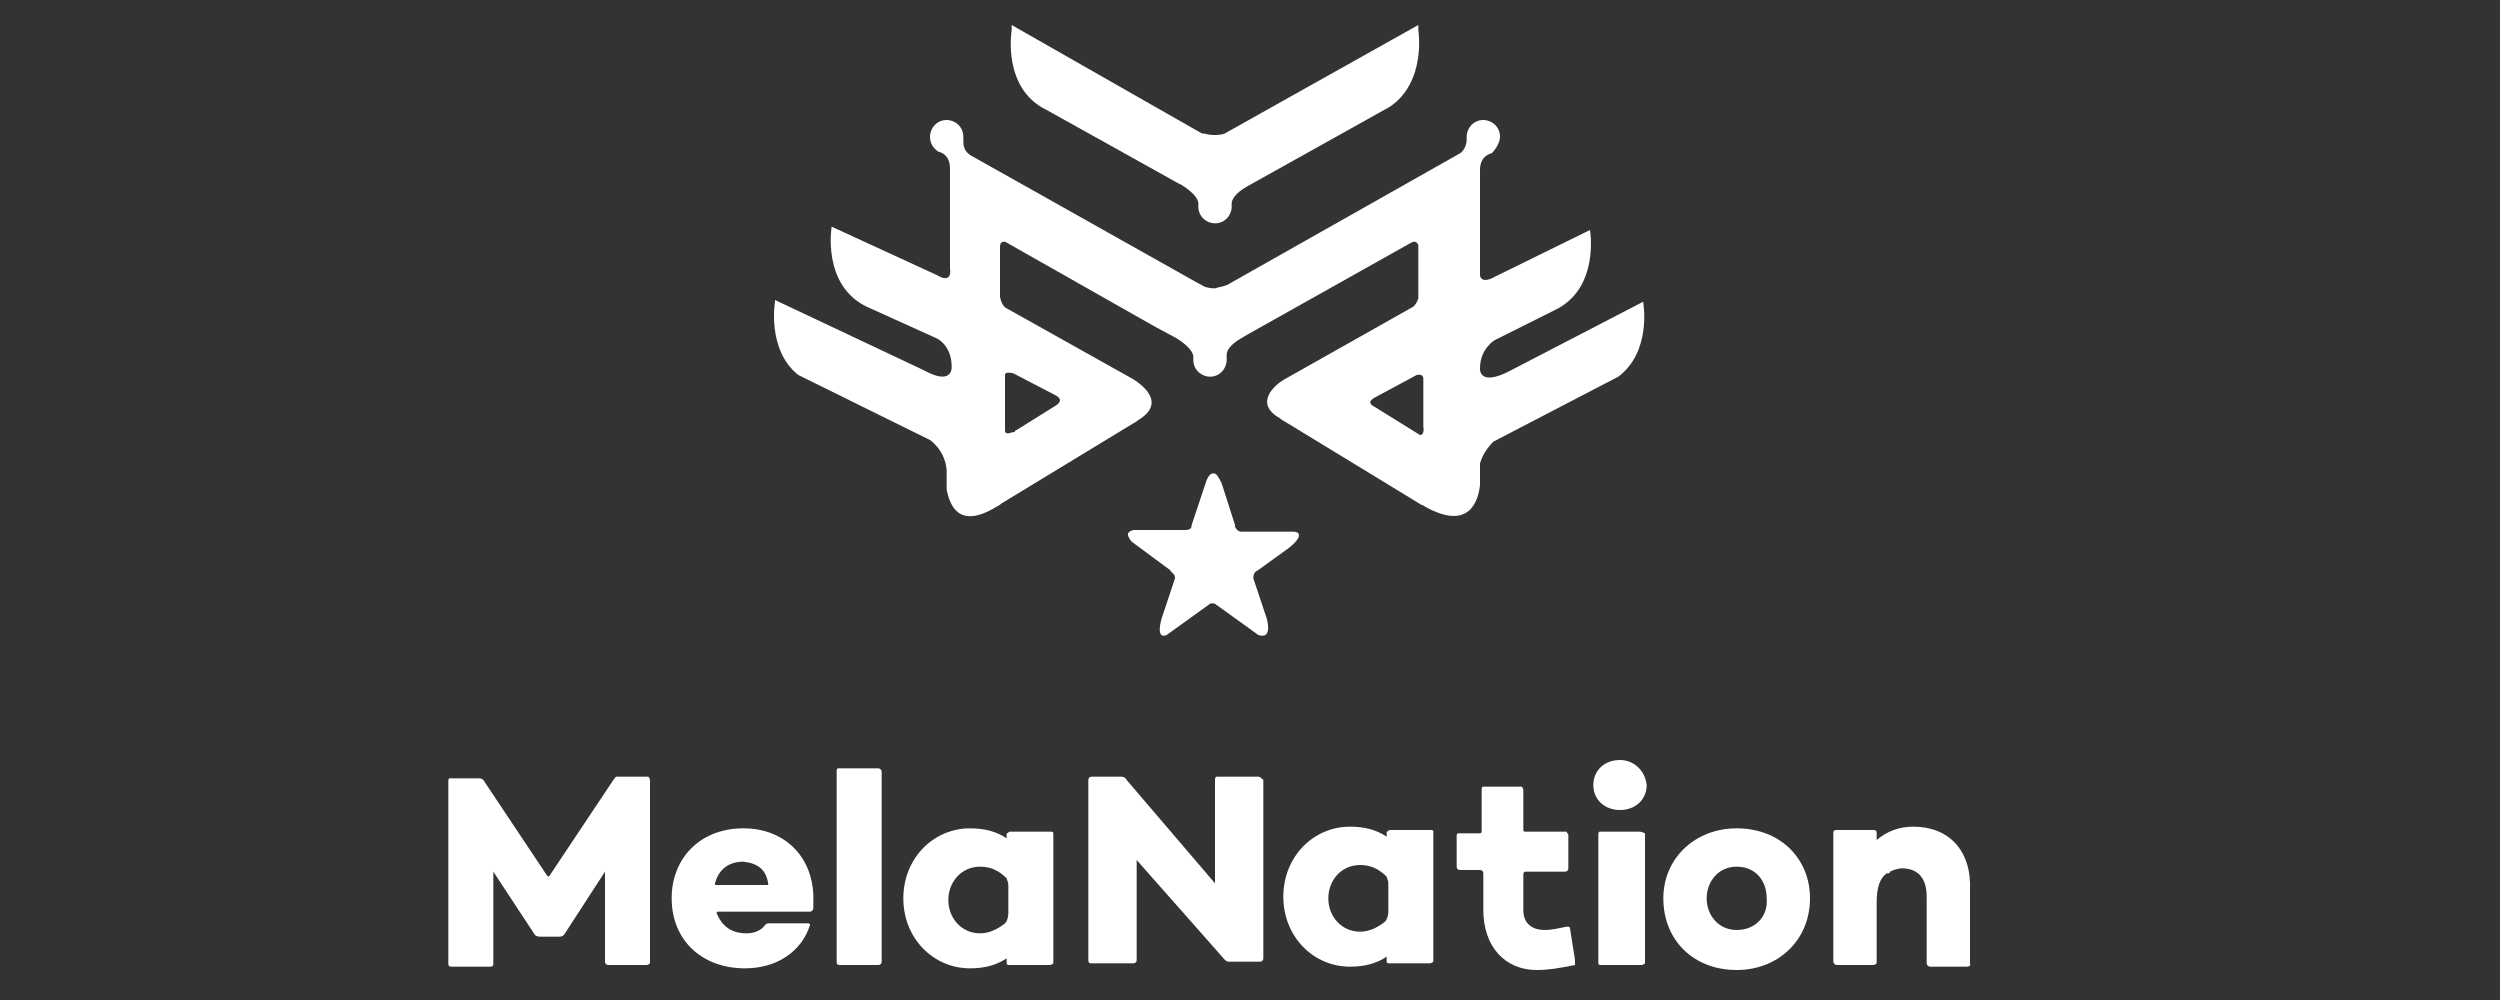
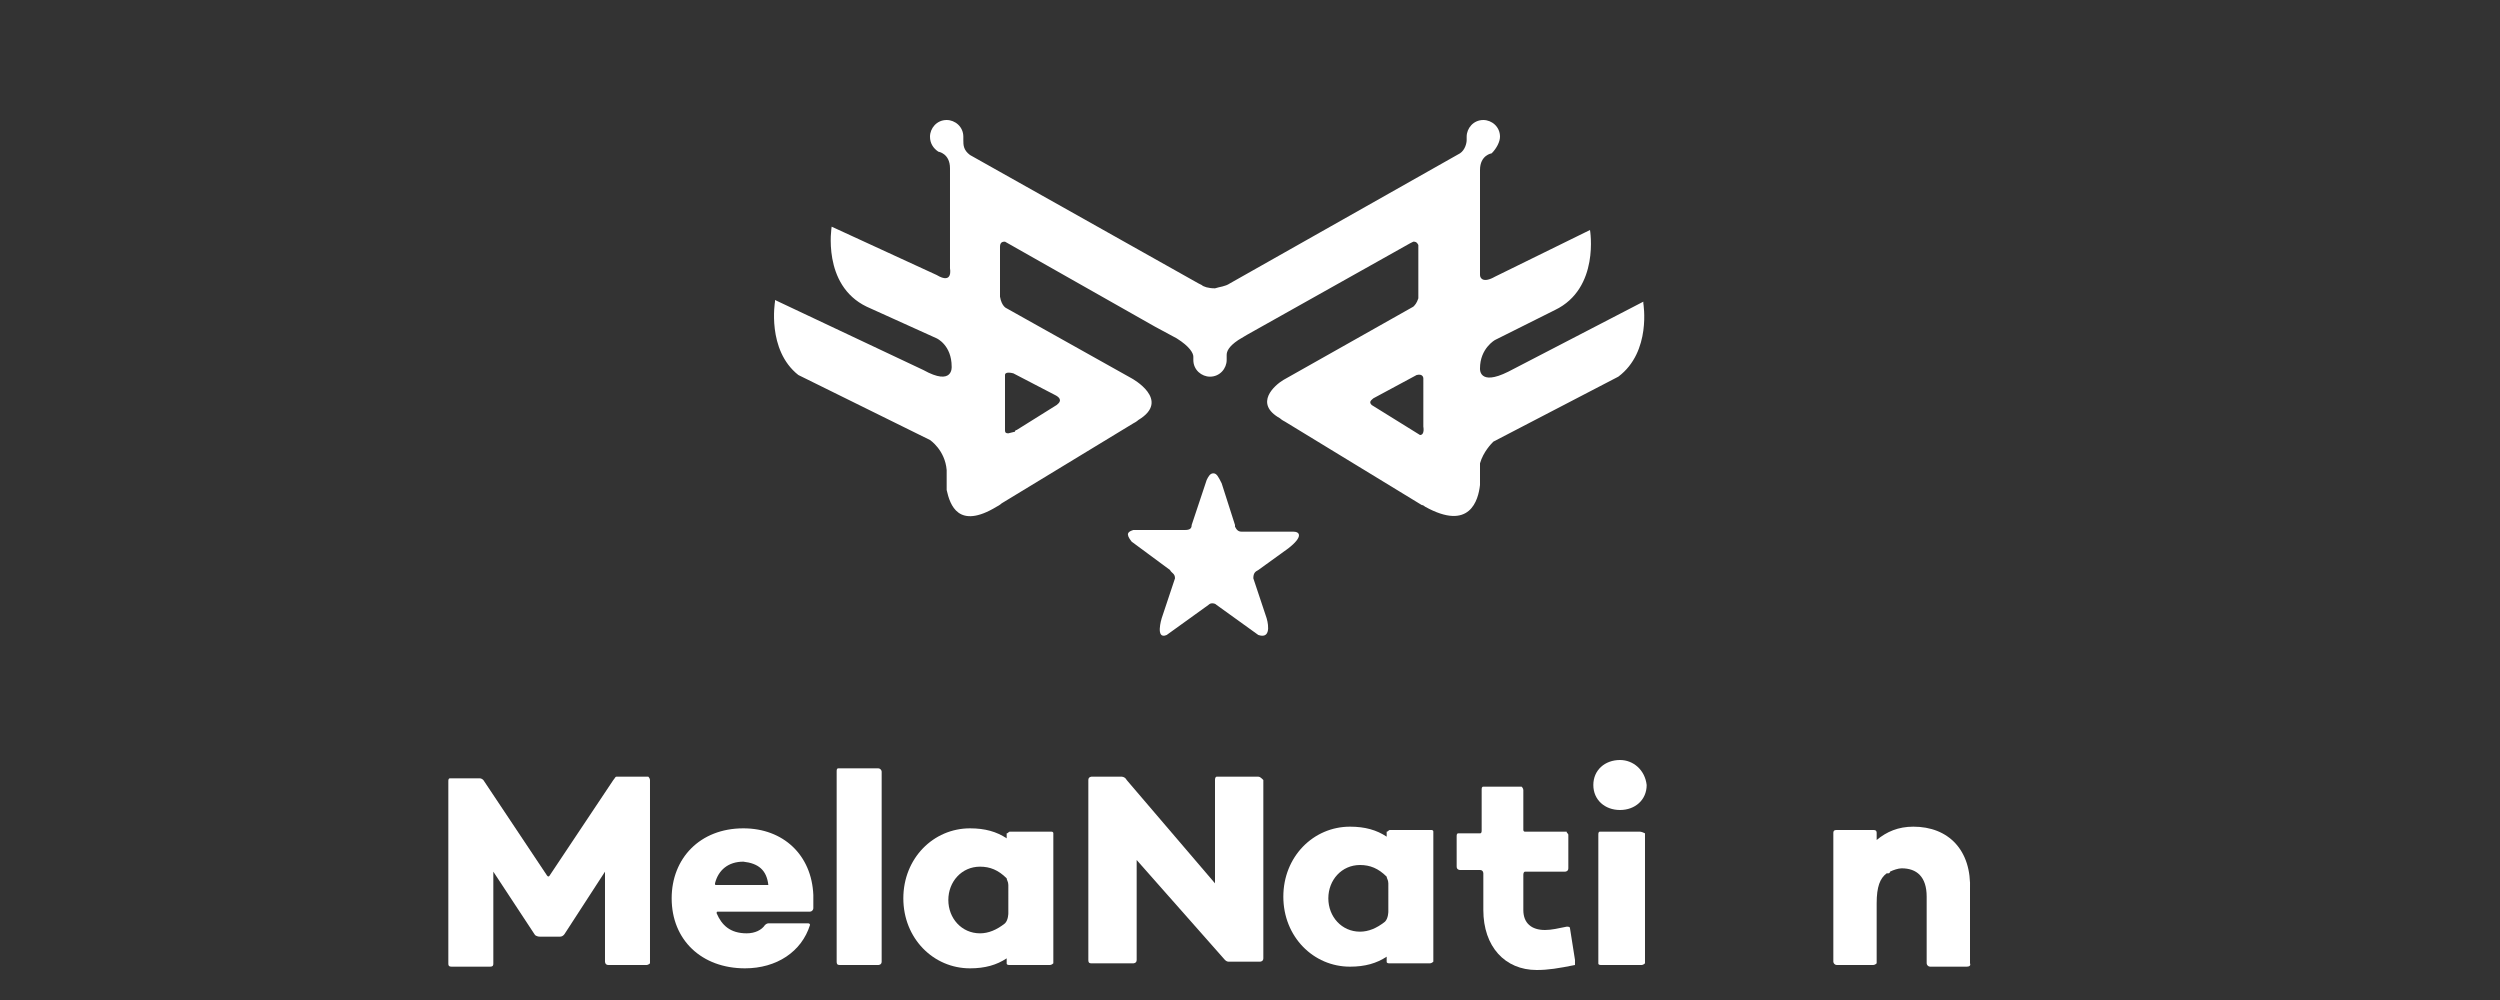
<svg xmlns="http://www.w3.org/2000/svg" xmlns:ns1="http://www.bohemiancoding.com/sketch/ns" version="1.1" x="0px" y="0px" viewBox="0 0 150 60" style="enable-background:new 0 0 150 60;" xml:space="preserve">
  <rect x="0" y="0" width="150" height="60" fill="#333333" stroke="none" />
  <style type="text/css">
	.st0{display:none;}
	.st1{display:inline;}
	.st2{fill:#FFFFFF;}
</style>
  <g id="Layer_1" class="st0">
    <title>logo1</title>
    <desc>Created with Sketch.</desc>
    <g id="Page-1" ns1:type="MSPage" class="st1">
      <g id="logo1" ns1:type="MSArtboardGroup">
        <path id="Rectangle-path" ns1:type="MSShapeGroup" class="st2" d="M0,7.2h46.1v45.7H0V7.2z M31.7,33v-3.2c0-0.9-0.3-1.4-1-1.4     c-0.3,0-0.6,0.1-0.9,0.4c-0.2,0.2-0.4,0.6-0.4,1V33h-1.7v-3.2c0-0.5-0.1-0.8-0.2-1c-0.1-0.2-0.4-0.3-0.7-0.3     c-0.3,0-0.6,0.1-0.9,0.4c-0.2,0.2-0.4,0.6-0.4,1V33H24v-5.9h1.7v0.7c0.5-0.5,1-0.8,1.6-0.8c0.4,0,0.7,0.1,1,0.3     c0.3,0.2,0.5,0.5,0.7,0.8c0.2-0.4,0.5-0.6,0.9-0.8c0.4-0.2,0.8-0.3,1.2-0.3c0.7,0,1.3,0.2,1.7,0.6c0.4,0.4,0.6,1,0.6,1.8V33H31.7     z M21.3,31.5c0.1,0.1,0.3,0.2,0.4,0.2c0.3,0,0.6-0.1,0.8-0.4l0.6,1.2c-0.5,0.5-1.1,0.7-1.6,0.7c-0.6,0-1.1-0.2-1.4-0.6     c-0.4-0.4-0.6-0.9-0.6-1.5v-2.7h-0.7v-1.2h0.7v-1.8h1.7v1.8h1.4v1.2h-1.4V31C21.1,31.2,21.2,31.4,21.3,31.5z M15.6,31.7     c0.6,0,1.1-0.3,1.5-0.8l1,1.1c-0.8,0.8-1.6,1.2-2.5,1.2c-0.9,0-1.6-0.3-2.3-0.8c-0.6-0.6-0.9-1.3-0.9-2.2c0-0.9,0.3-1.6,0.9-2.2     c0.6-0.6,1.4-0.9,2.2-0.9c0.4,0,0.9,0.1,1.3,0.3c0.4,0.2,0.8,0.4,1.2,0.8l-0.9,1.1c-0.2-0.2-0.4-0.4-0.7-0.5     c-0.3-0.1-0.6-0.2-0.8-0.2c-0.4,0-0.8,0.1-1.1,0.4c-0.3,0.3-0.5,0.7-0.5,1.2c0,0.5,0.2,0.9,0.5,1.2S15.2,31.7,15.6,31.7z      M147.3,52.8l-5.8-7.6v7.6h-2.7V40.7h2.5l6,7.8v-7.8h2.7v12.1H147.3z M133,40.7h2.7v12.1H133V40.7L133,40.7z M127.6,50.2h-5.1     l-1.1,2.6h-2.9l5.3-12.1h2.6l5.3,12.1h-2.9L127.6,50.2L127.6,50.2z M125.1,44.3l-1.5,3.5h3L125.1,44.3L125.1,44.3z M115.5,52.8     h-2.7v-9.7h-3.4v-2.3h9.6v2.3h-3.4V52.8L115.5,52.8z M98.9,45.2v7.6h-2.7V40.7h2.5l6,7.8v-7.8h2.7v12.1h-2.7L98.9,45.2L98.9,45.2     z M102.4,19.4h-5.3V7.3h4.7c0.8,0,1.5,0.1,2.1,0.3c0.6,0.2,1,0.5,1.3,0.8c0.5,0.6,0.8,1.3,0.8,2.1c0,0.9-0.3,1.6-0.9,2.1     c-0.2,0.2-0.4,0.3-0.4,0.3c-0.1,0-0.2,0.1-0.4,0.2c0.8,0.2,1.4,0.5,1.8,1c0.4,0.5,0.7,1.1,0.7,1.9c0,0.8-0.3,1.6-0.9,2.2     C105.2,19,104.1,19.4,102.4,19.4L102.4,19.4z M102.8,9.9c-0.3-0.2-0.9-0.3-1.7-0.3h-1.3v2.6h1.3c0.8,0,1.3-0.1,1.7-0.2     c0.4-0.2,0.5-0.5,0.5-1C103.3,10.4,103.1,10.1,102.8,9.9L102.8,9.9z M103.4,14.6c-0.4-0.2-1.1-0.3-2-0.3h-1.6v2.8h1.9     c0.8,0,1.4-0.1,1.7-0.3c0.4-0.2,0.6-0.6,0.6-1.1C104,15.2,103.8,14.8,103.4,14.6L103.4,14.6z M91.4,11.8l-3.3,6.6h-1.6l-3.3-6.6     v7.6h-2.7V7.3h3.7l3.1,6.6l3.1-6.6h3.7v12.1h-2.7V11.8L91.4,11.8z M74.8,7.3h2.7v12.1h-2.7V7.3L74.8,7.3z M79,42.3     c1.2,1.2,1.8,2.7,1.8,4.4s-0.6,3.3-1.8,4.4c-1.2,1.2-2.7,1.8-4.5,1.8c-1.8,0-3.3-0.6-4.5-1.8c-1.2-1.2-1.8-2.7-1.8-4.4     s0.6-3.3,1.8-4.4c1.2-1.2,2.7-1.8,4.5-1.8C76.2,40.5,77.8,41.1,79,42.3L79,42.3z M74.5,42.8c-1,0-1.9,0.4-2.6,1.1     c-0.7,0.8-1,1.7-1,2.8c0,1.1,0.3,2,1,2.7c0.7,0.8,1.6,1.1,2.6,1.1c1,0,1.9-0.4,2.6-1.1c0.7-0.8,1-1.7,1-2.7c0-1.1-0.3-2-1-2.8     C76.3,43.2,75.5,42.8,74.5,42.8L74.5,42.8z M70.3,31.4h-4.8v4.7h-2.7V24h2.7v5h4.8v-5H73v12.1h-2.7V31.4L70.3,31.4z M64.9,7.3     h2.7V17h5.2v2.4h-7.9V7.3L64.9,7.3z M57.9,9.6c-1,0-1.9,0.3-2.6,1c-0.7,0.7-1.1,1.6-1.1,2.7c0,1.1,0.3,2,1,2.7     c0.7,0.7,1.5,1,2.5,1c1.3,0,2.4-0.5,3.3-1.6l1.7,1.8c-1.4,1.5-3,2.3-4.9,2.3c-1.9,0-3.4-0.6-4.6-1.8c-1.2-1.2-1.8-2.7-1.8-4.4     s0.6-3.3,1.9-4.5c1.2-1.2,2.7-1.8,4.5-1.8c2,0,3.7,0.8,5,2.3l-1.7,1.9C60.3,10.2,59.2,9.6,57.9,9.6L57.9,9.6z M60.8,26.4h-3.4     v9.7h-2.7v-9.7h-3.4V24h9.6V26.4L60.8,26.4z M59,47.4l3.1-6.6h3.7v12.1h-2.7v-7.6l-3.3,6.6h-1.6l-3.3-6.6v7.6h-2.7V40.7h3.7     L59,47.4L59,47.4z M85,33.7v2.4h-9V24h8.8v2.4h-6.1v2.5h5.4v2.3h-5.4v2.5H85L85,33.7z M85.7,47.4c0,1,0.2,1.7,0.7,2.3     c0.5,0.6,1.1,0.8,1.8,0.8c0.8,0,1.4-0.3,1.8-0.8c0.4-0.6,0.7-1.3,0.7-2.3v-6.7h2.7v6.7c0,1.7-0.5,3.1-1.5,4     c-1,0.9-2.2,1.4-3.7,1.4c-1.5,0-2.8-0.5-3.7-1.4c-1-0.9-1.5-2.3-1.5-4v-6.7h2.7V47.4L85.7,47.4z" />
      </g>
    </g>
  </g>
  <g id="Layer_2">
    <g>
      <path class="st2" d="M97.2,45.6c-0.9,0-1.6,0.6-1.6,1.5c0,0.9,0.7,1.5,1.6,1.5c0.9,0,1.6-0.6,1.6-1.5C98.7,46.2,98,45.6,97.2,45.6    z" />
-       <path class="st2" d="M104.2,49.7c-2.5,0-4.4,1.8-4.4,4.2c0,2.5,1.8,4.3,4.4,4.3c2.5,0,4.4-1.8,4.4-4.3    C108.6,51.5,106.8,49.7,104.2,49.7z M104.2,55.8c-1.1,0-1.8-0.9-1.8-1.9c0-1,0.7-1.9,1.8-1.9c1.1,0,1.8,0.8,1.8,1.9    C106.1,55,105.3,55.8,104.2,55.8z" />
      <path class="st2" d="M52.7,46.1h-2.4c-0.1,0-0.1,0.1-0.1,0.2v11.4c0,0.2,0.1,0.2,0.2,0.2h2.3c0,0,0.2,0,0.2-0.2V46.3    C52.9,46.2,52.8,46.1,52.7,46.1z" />
      <path class="st2" d="M98.4,49.9H96c-0.1,0-0.1,0.1-0.1,0.2v7.7c0,0.1,0.1,0.1,0.2,0.1h2.4c0,0,0.1,0,0.2-0.1V50    C98.5,49.9,98.4,49.9,98.4,49.9z" />
      <path class="st2" d="M75.5,46.6H73c0,0-0.1,0-0.1,0.2V53l-5.3-6.2c0,0,0,0,0,0c-0.1-0.2-0.3-0.2-0.3-0.2v0h-1.8c0,0-0.2,0-0.2,0.2    h0v10.8c0,0.2,0.1,0.2,0.2,0.2h2.5c0,0,0.2,0,0.2-0.2v-6l5.3,6c0.1,0.1,0.2,0.1,0.2,0.1h1.9c0,0,0.2,0,0.2-0.2h0V46.8h0    C75.7,46.7,75.6,46.6,75.5,46.6z" />
      <path class="st2" d="M83.4,49.8c-0.1,0-0.1,0.1-0.2,0.1v0.3c-0.6-0.4-1.3-0.6-2.2-0.6c-2.2,0-4,1.8-4,4.2c0,2.4,1.8,4.2,4,4.2    c0.9,0,1.6-0.2,2.2-0.6v0.3c0,0.1,0.1,0.1,0.2,0.1h2.4c0,0,0.1,0,0.2-0.1v-7.8c0-0.1-0.1-0.1-0.1-0.1H83.4z M83.3,54.7L83.3,54.7    c0,0,0,0.4-0.2,0.6c-0.5,0.4-1,0.6-1.5,0.6c-1.1,0-1.9-0.9-1.9-2c0-1.1,0.8-2,1.9-2c0.6,0,1.1,0.2,1.6,0.7c0,0.1,0.1,0.2,0.1,0.4    V54.7z" />
      <path class="st2" d="M60.6,49.9c-0.1,0-0.1,0.1-0.2,0.1v0.3c-0.6-0.4-1.3-0.6-2.2-0.6c-2.2,0-4,1.8-4,4.2c0,2.4,1.8,4.2,4,4.2    c0.9,0,1.6-0.2,2.2-0.6v0.3c0,0.1,0.1,0.1,0.2,0.1H63c0,0,0.1,0,0.2-0.1V50c0-0.1-0.1-0.1-0.1-0.1H60.6z M60.5,54.8L60.5,54.8    c0,0,0,0.4-0.2,0.6c-0.5,0.4-1,0.6-1.5,0.6c-1.1,0-1.9-0.9-1.9-2c0-1.1,0.8-2,1.9-2c0.6,0,1.1,0.2,1.6,0.7c0,0.1,0.1,0.2,0.1,0.4    V54.8z" />
      <path class="st2" d="M94.5,57.6l-0.3-1.9c0-0.1-0.1-0.1-0.2-0.1c-0.5,0.1-0.9,0.2-1.3,0.2c-0.8,0-1.3-0.4-1.3-1.2v-2.1    c0-0.2,0.1-0.2,0.1-0.2v0h2.4c0,0,0.2,0,0.2-0.2v-2c0-0.1-0.1-0.1-0.1-0.2h-2.5l0,0c-0.1,0-0.1-0.1-0.1-0.1v-2.4    c0-0.1-0.1-0.2-0.1-0.2H89c-0.1,0-0.1,0.1-0.1,0.2v2.4c0,0,0,0,0,0c0,0.1,0,0.2-0.1,0.2l0,0h-1.3c-0.1,0-0.1,0.1-0.1,0.2V52    c0,0.2,0.2,0.2,0.2,0.2h1.2v0c0.2,0,0.2,0.2,0.2,0.2h0v2.2c0,2.2,1.3,3.6,3.2,3.6c0.7,0,1.3-0.1,2.3-0.3c0,0,0,0,0,0    C94.5,57.7,94.5,57.6,94.5,57.6L94.5,57.6z" />
      <path class="st2" d="M44.6,49.7c-2.6,0-4.3,1.8-4.3,4.2c0,2.5,1.8,4.2,4.4,4.2c1.9,0,3.4-1,3.9-2.6c0-0.1-0.1-0.1-0.1-0.1h-2.4    c-0.1,0-0.2,0.1-0.2,0.1l0,0c-0.2,0.3-0.6,0.5-1.1,0.5c-1,0-1.5-0.5-1.8-1.2c0-0.1,0-0.1,0.1-0.1h5.5l0,0c0.1,0,0.2-0.1,0.2-0.2    c0-0.3,0-0.5,0-0.8C48.7,51.3,47,49.7,44.6,49.7z M46.1,53.1H43c-0.1,0-0.1,0-0.1-0.1c0.2-0.8,0.8-1.3,1.7-1.3    C45.5,51.8,46,52.2,46.1,53.1C46.2,53.1,46.2,53.1,46.1,53.1z" />
      <path class="st2" d="M38.9,46.6H37c-0.1,0-0.1,0.1-0.2,0.2L33,52.5v0c-0.1,0.2-0.2,0-0.2,0L29,46.8c-0.1-0.1-0.2-0.1-0.2-0.1H27    c-0.1,0-0.1,0.1-0.1,0.2v10.9c0,0.1,0,0.2,0.2,0.2h2.3c0.2,0,0.2-0.1,0.2-0.2l0-5.5l2.5,3.8c0,0,0.1,0.1,0.3,0.1h1.2    c0.2,0,0.3-0.2,0.3-0.2l2.4-3.7v5.4l0,0c0,0,0,0.2,0.2,0.2h2.3c0.1,0,0.2-0.1,0.2-0.1v-11h0C39,46.7,38.9,46.6,38.9,46.6z" />
      <path class="st2" d="M114.8,49.6c-0.9,0-1.6,0.3-2.2,0.8v-0.4c0-0.1,0-0.2-0.2-0.2h-2.2c-0.2,0-0.2,0.1-0.2,0.2v7.7    c0,0.1,0.1,0.2,0.2,0.2h2.2c0.1,0,0.2-0.1,0.2-0.1v-3.6c0-1,0.2-1.5,0.6-1.8c0,0,0,0,0.1,0c0,0,0.1,0,0.1-0.1    c0.2-0.1,0.5-0.2,0.7-0.2c0.9,0,1.5,0.5,1.5,1.7v4c0,0.1,0.1,0.2,0.2,0.2h2.2c0.3,0,0.2-0.2,0.2-0.2h0v-4.4    C118.3,51,116.9,49.6,114.8,49.6z" />
-       <path class="st2" d="M62.8,6.6L62.8,6.6l7.9,4.4l0.2,0.1h0c0.8,0.5,1,0.9,1,1.1c0,0.1,0,0.1,0,0.2c0,0,0,0,0,0h0c0,0,0,0,0,0    c0,0.6,0.5,1,1,1c0.6,0,1-0.5,1-1c0,0,0,0,0,0h0c0,0,0,0,0,0c0-0.1,0-0.1,0-0.2c0-0.2,0.2-0.6,0.9-1l8.6-4.8    c2.2-1.5,1.7-4.6,1.7-4.6l0-0.3L73.5,8c-0.2,0.1-0.5,0.1-0.7,0.1c-0.3,0-0.5-0.1-0.7-0.1L60.7,1.5l0,0.3    C60.7,1.8,60.1,5.3,62.8,6.6z" />
      <path class="st2" d="M88.8,29.1v-1.3c0.2-0.7,0.7-1.2,0.8-1.3l7.5-3.9c2-1.5,1.5-4.4,1.5-4.4l0-0.1l-8.1,4.2v0    c-1.8,0.9-1.7-0.2-1.7-0.2c0-1.2,0.9-1.7,0.9-1.7l0.1,0h-0.1l3.6-1.8l0,0c2.7-1.3,2.1-4.8,2.1-4.8v0l-5.7,2.8l0,0    c-0.7,0.4-0.9,0.1-0.9-0.1v-0.2c0,0,0-0.1,0-0.1l0,0v-5.7c0-0.1,0-0.2,0-0.3c0-0.9,0.7-1,0.7-1l0,0C89.8,8.9,90,8.5,90,8.2    c0-0.6-0.5-1-1-1c-0.6,0-1,0.5-1,1c0,0.1,0,0.2,0,0.2c0,0.2-0.1,0.6-0.4,0.8L73.8,17l0,0c-0.3,0.2-0.6,0.2-0.9,0.3    c-0.4,0-0.7-0.1-0.8-0.2L71.9,17c0,0,0,0,0,0v0L58.2,9.3c-0.4-0.3-0.4-0.6-0.4-0.9c0-0.1,0-0.2,0-0.2c0-0.6-0.5-1-1-1    c-0.6,0-1,0.5-1,1c0,0.4,0.2,0.7,0.5,0.9l0,0c0,0,0.7,0.1,0.7,1c0,0.1,0,0.1,0,0.2v5.8l0,0c0,0,0.2,1-0.8,0.4l0,0l-6.3-2.9l0,0    c0,0-0.6,3.5,2.1,4.8l0,0l4.2,1.9h-0.1l0.1,0c0,0,0.9,0.4,0.9,1.7c0,0,0.1,1.2-1.7,0.2v0L46.5,18l0,0.1c0,0-0.5,2.9,1.4,4.4    l7.9,3.9l0,0c0,0,0.9,0.6,1,1.8h0v1.2c0.2,0.9,0.7,2.4,3,1c0,0,0.2-0.1,0.3-0.2l7.9-4.8c0.2-0.1,0.3-0.2,0.3-0.2    c2-1.2-0.4-2.5-0.4-2.5v0l-7.5-4.2c0,0,0,0,0,0s-0.3-0.1-0.4-0.7v-3c0-0.3,0.2-0.3,0.3-0.3l9,5.1l0,0l1.3,0.7l0,0    c0.8,0.5,1,0.9,1,1.1c0,0.1,0,0.1,0,0.2c0,0,0,0,0,0l0,0c0,0.6,0.5,1,1,1c0.6,0,1-0.5,1-1l0,0c0,0,0,0,0-0.1c0-0.1,0-0.1,0-0.2    c0-0.2,0.1-0.5,0.7-0.9l0.5-0.3l0,0l9.8-5.5v0c0,0,0,0,0,0l0.2-0.1c0.1,0,0.2,0,0.3,0.2v3.2c-0.1,0.3-0.2,0.4-0.3,0.5l-7.8,4.4    c-0.5,0.3-1.8,1.4-0.2,2.3c0,0,0.1,0.1,0.3,0.2l8.2,5c0.1,0,0.2,0.1,0.2,0.1C88.2,31.9,88.7,30,88.8,29.1z M60.8,22.4l2.5,1.3    c0.2,0.1,0.5,0.3,0.1,0.6L61,25.8c0,0-0.1,0-0.1,0.1L60.5,26c-0.2,0-0.2-0.1-0.2-0.2v-3.3C60.3,22.4,60.4,22.3,60.8,22.4z     M85.4,25.6L85.4,25.6c0,0,0.1,0.5-0.2,0.5l-2.9-1.8c-0.2-0.2,0-0.3,0.1-0.4l2.6-1.4c0.4-0.1,0.4,0.2,0.4,0.2l0,0V25.6z" />
      <path class="st2" d="M76,37.1l-0.8-2.4c0-0.3,0.1-0.4,0.3-0.5l1.8-1.3c0,0,0,0,0,0c0.9-0.7,0.7-1,0.3-1h-3.1c0,0,0,0,0,0    c-0.2,0-0.3-0.1-0.4-0.3c0,0,0,0,0-0.1l-0.8-2.5c-0.2-0.4-0.3-0.6-0.5-0.6c-0.2,0-0.3,0.2-0.4,0.4l-0.9,2.7c0,0,0,0,0,0    c0,0.2-0.1,0.3-0.4,0.3c0,0,0,0,0,0H68c-0.3,0.1-0.5,0.2-0.1,0.7l2.3,1.7c0.1,0.2,0.3,0.2,0.3,0.5l-0.8,2.4c0,0,0,0,0,0    s-0.4,1.3,0.3,1l2.5-1.8c0,0,0.1-0.1,0.2-0.1c0.1,0,0.2,0,0.3,0.1c0,0,0,0,0,0l2.5,1.8C76.4,38.4,76,37.1,76,37.1L76,37.1z" />
    </g>
  </g>
</svg>